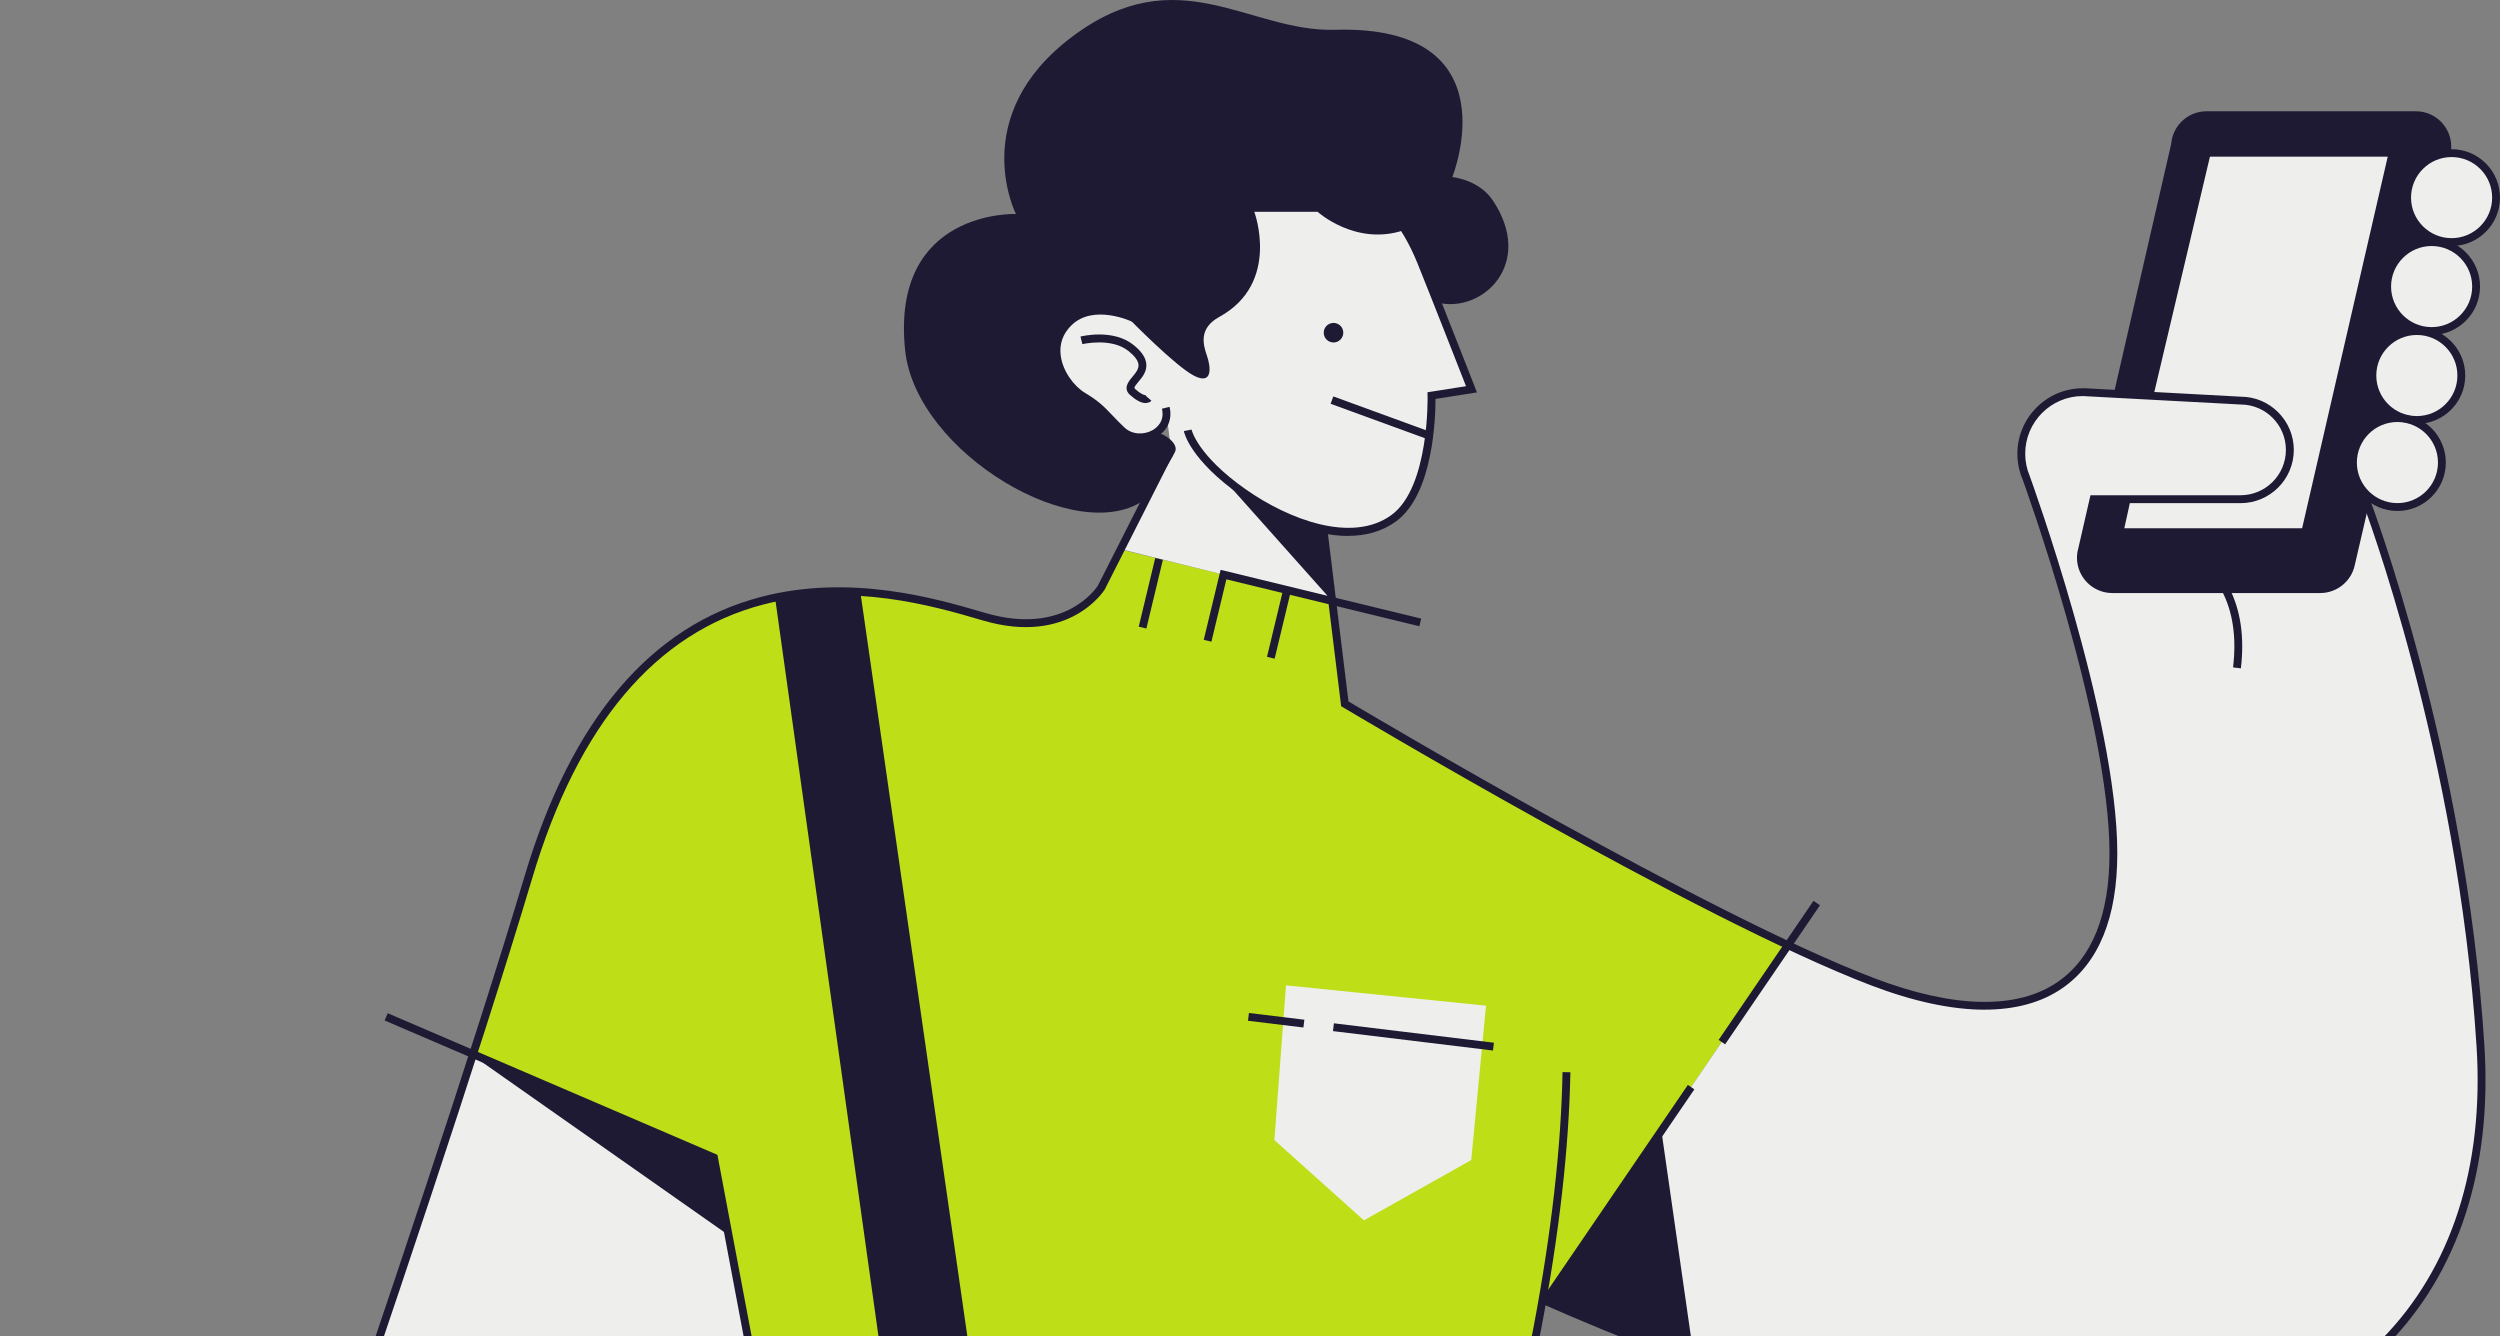
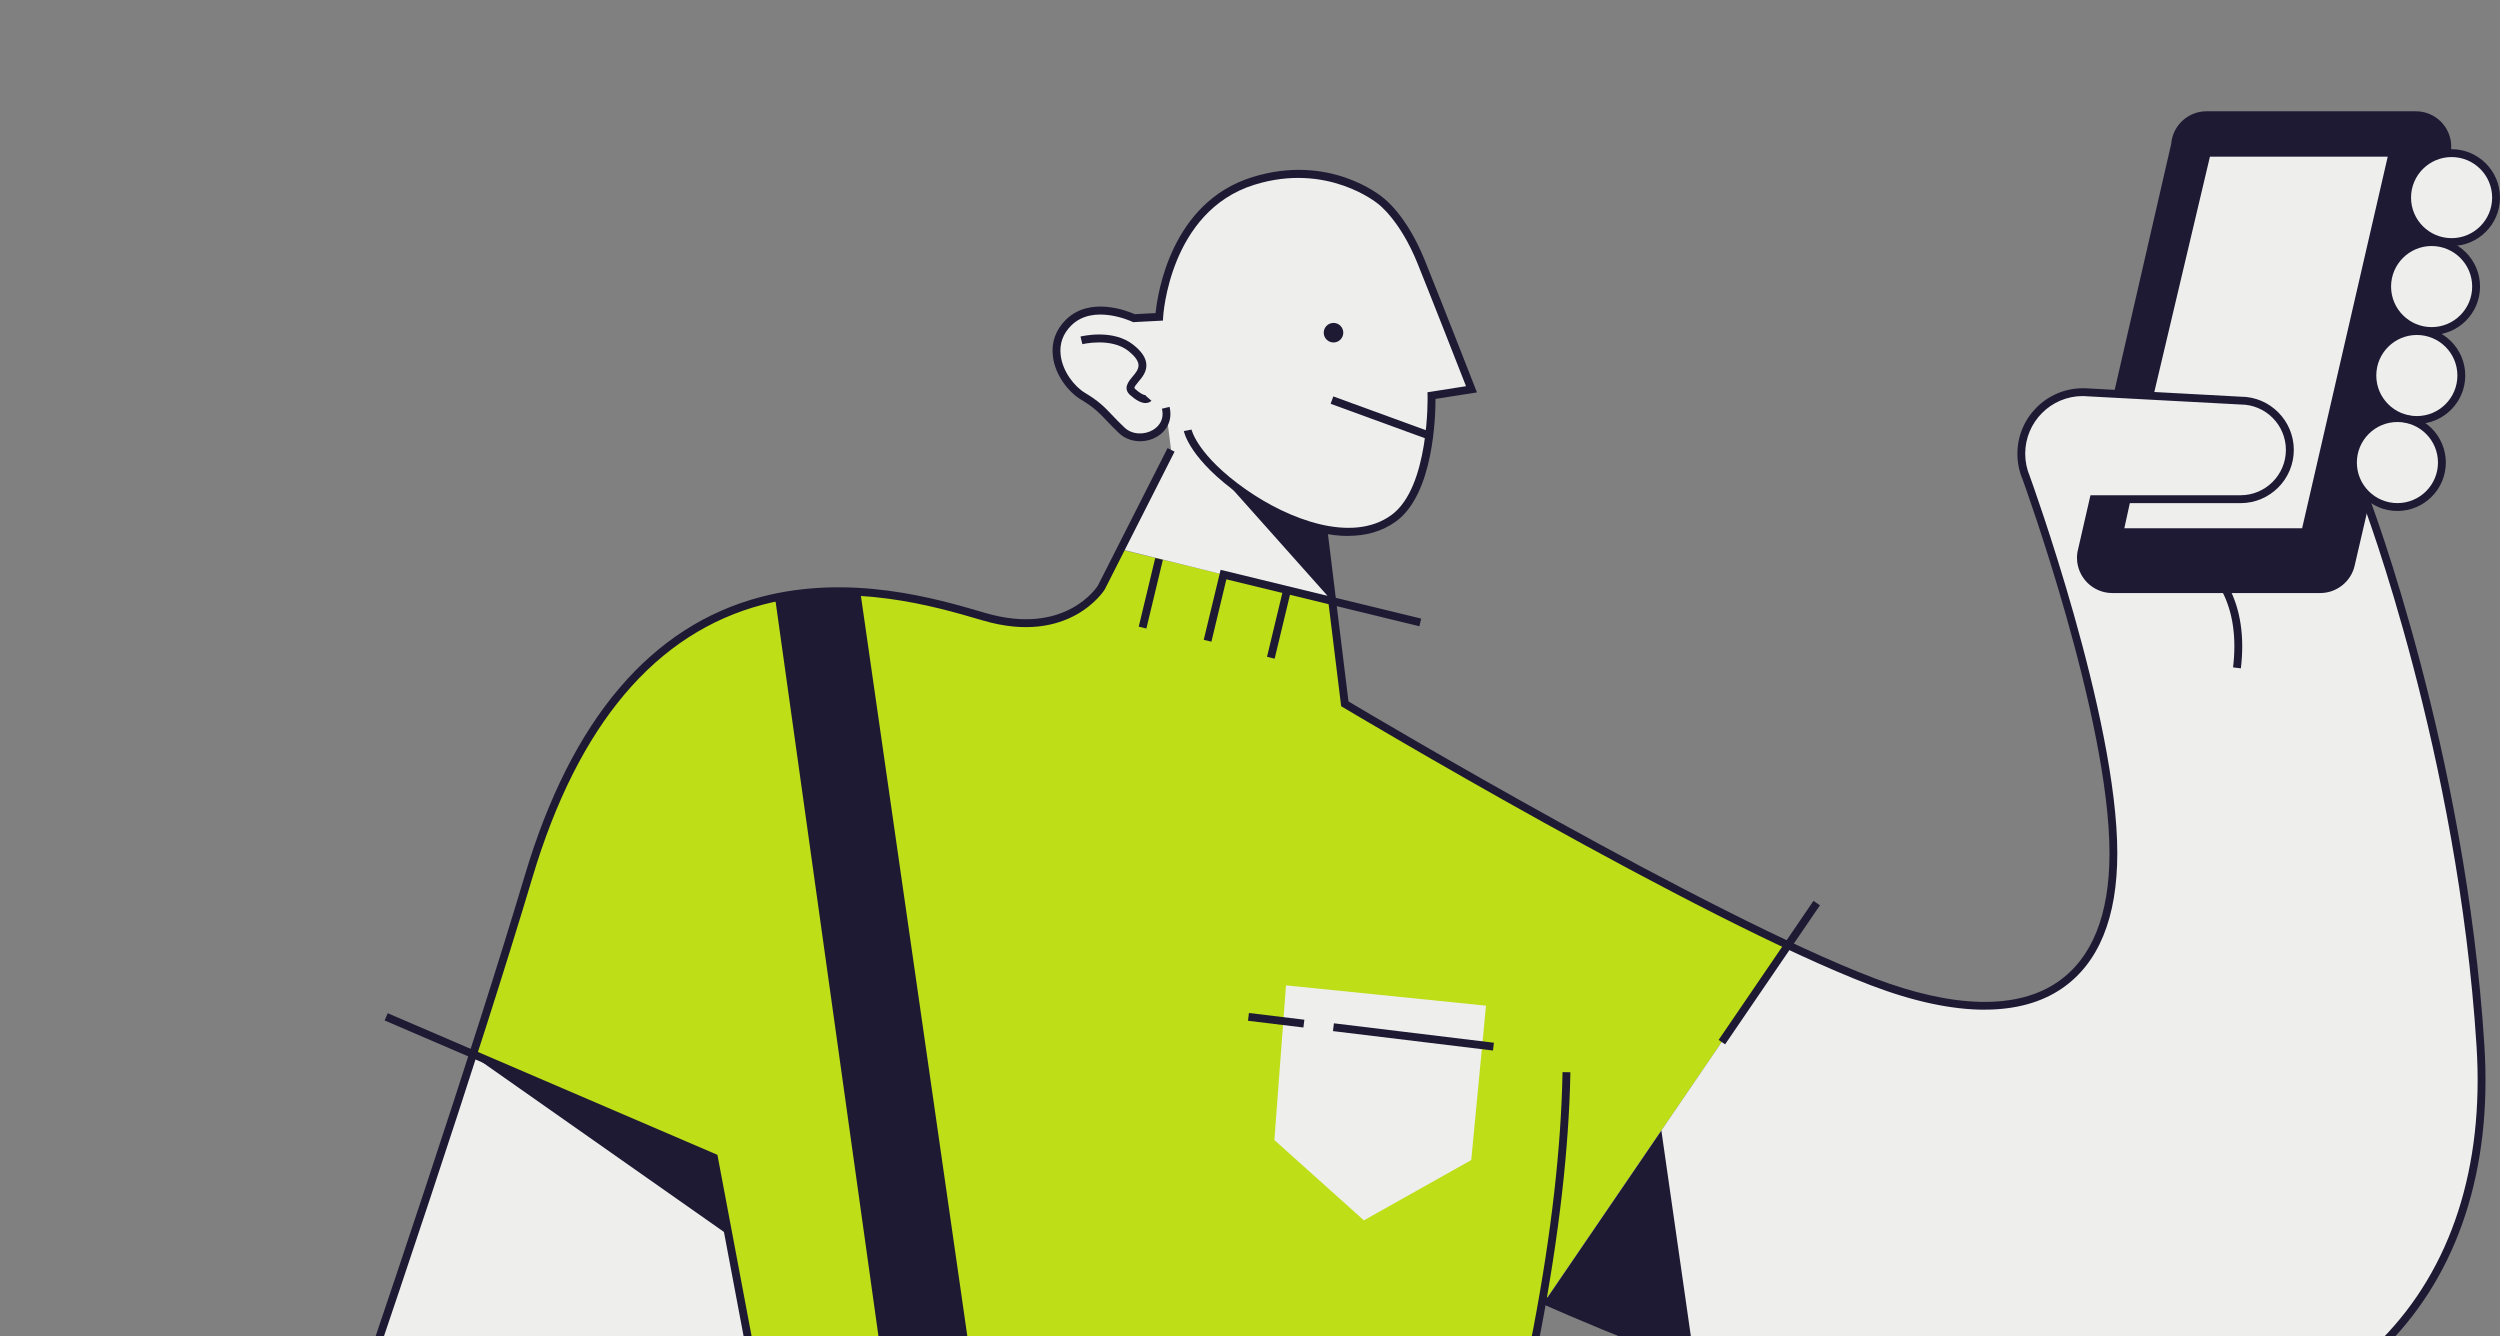
<svg xmlns="http://www.w3.org/2000/svg" width="696" height="372" viewBox="0 0 696 372" fill="none">
  <rect x="0" y="0" width="696" height="372" fill="#808080" stroke="none" />
  <g clip-path="url(#clip0_1868_30526)">
    <g clip-path="url(#clip1_1868_30526)">
      <path d="M429.153 363.64L497.748 263.11L497.661 263.073C446.411 239.016 374.409 195.924 374.409 195.924L370.89 167.317L340.627 159.957L311.98 152.982L306.596 163.612C306.596 163.612 297.508 178.569 274.033 171.693C249.8 164.594 177.575 142.315 147.212 243.914C142.811 258.622 137.539 275.456 131.732 293.483L198.761 322.277L211.456 389.574H335.094L329.623 446.739L405.99 457.145C416.222 423.54 424.08 392.197 429.203 363.428L429.165 363.64H429.153Z" fill="#BEDE18" />
      <path d="M270.739 389.574L238.412 164.744C231.051 164.47 223.84 164.756 216.852 166.161L248.147 389.574H152.695L161.784 484.472C161.784 492.056 167.926 498.197 175.511 498.197H312.279C319.863 498.197 326.005 492.056 326.005 484.472L335.094 389.574H270.751H270.739Z" fill="#1E1A34" />
      <path d="M87.942 563.829L40.434 582.229L40.297 582.266C34.367 584.268 30.251 590.223 31.072 596.999C31.83 603.24 36.953 608.262 43.219 608.921C44.624 609.071 46.004 608.996 47.31 608.747L47.82 608.635C47.82 608.635 133.324 575.179 137.253 573.75C155.692 567.061 164.508 560.857 171.532 535.395L181.243 498.185H175.524C167.939 498.185 161.797 492.043 161.797 484.459L152.708 389.561H211.444L198.749 322.264L131.721 293.47C97.479 400.079 44.674 548.064 44.674 548.064L-31.369 574.073H-31.419C-36.927 575.863 -40.918 581.035 -40.918 587.152C-40.918 594.736 -34.776 600.878 -27.191 600.878C-25.824 600.878 -24.506 600.679 -23.262 600.306L36.741 584.094" fill="#EEEEED" />
      <path d="M658.7 139.021L654.51 157.073C653.677 161.026 650.171 163.998 645.968 163.998H588.078C583.254 163.998 579.35 160.094 579.35 155.27C579.35 154.798 579.387 154.35 579.462 153.903L579.486 153.778L582.893 138.959H623.799C631.384 138.959 637.526 132.817 637.526 125.233C637.526 117.649 631.384 111.508 623.799 111.508L580.481 109.183H579.897C570.435 109.17 562.763 116.841 562.763 126.302C562.763 128.664 563.236 130.915 564.106 132.966C564.106 132.966 588.401 199.356 588.401 237.549C588.401 275.742 564.081 289.616 521.323 273.292C514.435 270.657 506.552 267.225 498.085 263.259L497.761 263.11L430.186 362.148C430.186 362.148 516.909 401.895 575.669 404.505C634.43 407.116 695.801 373.822 690.579 291.245C685.357 208.668 658.688 139.182 658.688 139.182L658.725 139.021H658.7Z" fill="#EEEEED" />
      <path d="M682.522 67.397C689.362 67.397 694.906 61.853 694.906 55.014C694.906 48.175 689.362 42.631 682.522 42.631C675.683 42.631 670.139 48.175 670.139 55.014C670.139 61.853 675.683 67.397 682.522 67.397Z" fill="#EEEEED" />
      <path d="M676.964 92.163C683.803 92.163 689.348 86.619 689.348 79.78C689.348 72.941 683.803 67.397 676.964 67.397C670.124 67.397 664.58 72.941 664.58 79.78C664.58 86.619 670.124 92.163 676.964 92.163Z" fill="#EEEEED" />
      <path d="M672.849 116.928C679.688 116.928 685.232 111.384 685.232 104.545C685.232 97.707 679.688 92.163 672.849 92.163C666.009 92.163 660.465 97.707 660.465 104.545C660.465 111.384 666.009 116.928 672.849 116.928Z" fill="#EEEEED" />
      <path d="M667.44 141.159C674.28 141.159 679.824 135.615 679.824 128.776C679.824 121.938 674.28 116.394 667.44 116.394C660.601 116.394 655.057 121.938 655.057 128.776C655.057 135.615 660.601 141.159 667.44 141.159Z" fill="#EEEEED" />
      <path d="M658.874 137.716C656.524 135.465 655.057 132.295 655.057 128.777C655.057 121.939 660.602 116.394 667.441 116.394C668.199 116.394 668.945 116.456 669.666 116.593L669.716 116.531C664.394 115.15 660.465 110.302 660.465 104.546C660.465 97.708 666.011 92.163 672.849 92.163C673.359 92.163 673.856 92.188 674.354 92.25L674.553 91.927C668.87 90.808 664.581 85.797 664.581 79.78C664.581 72.942 670.126 67.397 676.965 67.397L677.997 66.539C673.396 64.737 670.151 60.248 670.151 55.014C670.151 48.674 674.913 43.452 681.055 42.718L681.329 41.55C681.354 41.301 681.366 41.053 681.366 40.804C681.366 35.98 677.462 32.076 672.638 32.076H614.3C609.675 32.076 605.895 35.669 605.584 40.207L589.62 109.68L623.799 111.52C631.384 111.52 637.526 117.662 637.526 125.246C637.526 132.83 631.384 138.971 623.799 138.971H582.893L579.486 153.791L579.462 153.915C579.387 154.363 579.35 154.823 579.35 155.283C579.35 160.107 583.254 164.01 588.078 164.01H645.968C650.171 164.01 653.677 161.039 654.51 157.085L658.973 137.827" fill="#1E1A34" />
      <path d="M598.448 109.904L614.375 42.52H666.098L641.766 148.159H590.043L592.07 138.946H592.368H623.775C631.359 138.946 637.501 132.805 637.501 125.221C637.501 117.637 631.359 111.495 623.775 111.495L598.896 110.153L598.448 109.879V109.904Z" fill="#EEEEED" />
      <path d="M368.528 148.084L370.891 167.33L340.628 159.97L312.031 152.883L326.031 125.245L324.539 113.571C326.242 120.732 316.967 124.263 312.317 119.875C307.667 115.486 306.958 113.609 301.487 110.339C296.017 107.069 290.285 96.936 297.521 89.813C304.322 83.124 315.674 88.607 315.674 88.607L322.724 88.246C322.724 88.246 324.191 58.159 348.871 50.426C370.045 43.8 384.307 55.884 384.307 55.884C384.307 55.884 390.585 60.347 395.658 72.929C400.731 85.511 409.658 108.399 409.658 108.399L398.53 110.152C398.53 110.152 399.214 136.099 388.037 144.267C382.417 148.382 375.28 148.805 368.081 147.239L368.541 148.084H368.528Z" fill="#EEEEED" />
      <path d="M462.524 314.73L471.737 378.994L430.172 362.16L462.524 314.73Z" fill="#1E1A34" />
      <path d="M338.141 130.591L370.878 167.329L368.901 147.425C357.761 145.983 347.801 138.958 338.141 130.604V130.591Z" fill="#1E1A34" />
      <path d="M131.732 293.943L202.827 343.872L198.761 322.277L131.732 293.943Z" fill="#1E1A34" />
      <path d="M246.854 380.225L268.14 368.849L270.626 389.574H248.159L246.854 380.225Z" fill="#1E1A34" />
      <path d="M375.316 149.215C365.406 149.215 354.365 144.217 345.65 138.101C331.227 127.993 329.635 120.335 329.586 120.011L331.737 119.601L330.655 119.8L331.724 119.589C331.736 119.663 333.34 126.799 346.905 136.298C358.717 144.578 376.41 151.391 387.389 143.372C397.982 135.627 397.447 110.426 397.435 110.165L397.41 109.207L408.14 107.517C406.188 102.531 398.964 84.069 394.637 73.327C389.763 61.243 383.721 56.804 383.659 56.755C383.447 56.58 369.509 45.093 349.193 51.446C325.545 58.843 323.829 87.973 323.816 88.271L323.767 89.253L315.449 89.688L315.2 89.564C315.088 89.514 304.458 84.504 298.291 90.559C295.916 92.896 294.909 95.693 295.294 98.901C295.841 103.439 299.111 107.604 302.058 109.369C305.95 111.694 307.504 113.335 309.655 115.598C310.587 116.58 311.644 117.699 313.074 119.042C315.337 121.168 318.744 121.006 320.932 119.725C321.976 119.116 324.326 117.326 323.481 113.783L325.607 113.273C326.427 116.729 325.085 119.85 322.026 121.615C318.644 123.567 314.243 123.157 311.569 120.62C310.102 119.228 309.021 118.097 308.063 117.09C305.962 114.877 304.569 113.41 300.926 111.234C297.619 109.257 293.765 104.632 293.118 99.15C292.658 95.295 293.914 91.789 296.761 88.992C303.513 82.353 314.056 86.642 315.896 87.463L321.715 87.165C322.25 81.819 325.992 56.406 348.547 49.345C370.044 42.619 384.417 54.504 385.014 55.014C385.213 55.151 391.541 59.751 396.676 72.494C401.7 84.939 410.589 107.74 410.689 107.977L411.186 109.245L399.648 111.06C399.648 115.958 399.089 137.529 388.694 145.125C384.778 147.985 380.19 149.19 375.328 149.19L375.316 149.215Z" fill="#1E1A34" />
      <path d="M582.11 405.749C579.947 405.749 577.784 405.699 575.608 405.6C565.698 405.165 554.297 403.61 541.727 401L542.174 398.849C554.632 401.435 565.91 402.976 575.707 403.412C610.645 404.966 642.487 393.814 663.09 372.827C682.473 353.085 691.599 324.888 689.473 291.307C684.326 209.849 657.917 140.264 657.656 139.568L659.695 138.785C659.956 139.481 686.489 209.364 691.662 291.17C693.825 325.385 684.487 354.154 664.656 374.357C644.912 394.473 615.096 405.736 582.123 405.736L582.11 405.749Z" fill="#1E1A34" />
      <path d="M522.304 396.375C475.082 383.843 428.929 362.794 428.469 362.583L429.376 360.594C429.836 360.805 475.815 381.766 522.851 394.261L522.292 396.375H522.304Z" fill="#1E1A34" />
      <path d="M406.761 458.351L329.475 447.82L329.773 445.645L405.219 455.926C424.193 393.44 434.226 340.478 435.01 298.48L437.198 298.518C436.402 340.913 426.244 394.385 407.034 457.456L406.761 458.351Z" fill="#1E1A34" />
      <path d="M239.383 163.844L237.217 164.155L269.524 388.888L271.689 388.577L239.383 163.844Z" fill="#1E1A34" />
      <path d="M217.899 165.78L215.732 166.083L246.929 388.89L249.096 388.586L217.899 165.78Z" fill="#1E1A34" />
      <path d="M210.373 389.785L197.791 323.06L107.076 284.096L107.947 282.082L199.73 321.506L212.524 389.375L210.373 389.785Z" fill="#1E1A34" />
      <path d="M-27.179 601.984C-35.348 601.984 -42 595.333 -42 587.164C-42 580.712 -37.872 575.043 -31.742 573.066L43.828 547.219C47.832 535.955 116.875 341.572 146.143 243.603C159.099 200.251 181.218 174.192 211.891 166.173C236.833 159.646 260.755 166.671 273.598 170.438L274.319 170.649C296.725 177.213 305.552 163.189 305.639 163.053L325.048 124.748L327 125.743L307.554 164.122C307.417 164.346 297.719 179.787 273.71 172.763L272.989 172.551C260.344 168.846 236.808 161.934 212.451 168.312C182.573 176.132 160.964 201.681 148.244 244.25C118.23 344.717 46.439 546.448 45.706 548.474L45.532 548.972L-31.009 575.155C-36.306 576.858 -39.812 581.694 -39.812 587.189C-39.812 594.152 -34.142 599.821 -27.179 599.821C-25.948 599.821 -24.73 599.647 -23.561 599.299L36.468 583.074L37.039 585.188L-22.964 601.4C-24.307 601.798 -25.737 602.009 -27.179 602.009V601.984Z" fill="#1E1A34" />
      <path d="M321.617 155.341L317.025 174.466L319.153 174.977L323.745 155.852L321.617 155.341Z" fill="#1E1A34" />
      <path d="M337.258 178.643L335.119 178.133L339.819 158.639L395.67 172.228L395.148 174.354L341.423 161.287L337.258 178.643Z" fill="#1E1A34" />
      <path d="M357.326 163.736L352.734 182.86L354.862 183.371L359.454 164.246L357.326 163.736Z" fill="#1E1A34" />
-       <path d="M319.192 138.735C300.567 153.095 254.961 126.141 251.989 97.521C247.911 58.222 282.837 59.577 282.837 59.577C282.837 59.577 268.998 32.362 298.503 10.207C328.008 -11.948 347.628 8.976 371.711 8.293C421.408 6.863 404.324 49.295 404.324 49.295C404.324 49.295 411.734 49.979 415.626 55.822C427.376 73.526 412.642 87.314 400.171 84.243C397.647 83.621 392.985 63.344 390.896 64.065C377.455 68.628 366.825 58.968 366.825 58.968H349.194C349.194 58.968 356.617 78.798 339.459 88.222C333.889 91.28 334.809 95.569 335.965 98.876C337.121 102.183 337.681 107.256 332.471 104.632C327.274 101.997 314.455 88.88 314.455 88.88C314.455 88.88 310.688 86.381 306.647 86.506C302.606 86.63 296.7 87.948 294.761 93.99C292.821 100.032 295.892 104.981 297.608 106.833C299.324 108.685 301.711 110.55 304.359 112.229C307.007 113.907 309.755 116.866 310.837 118.42C311.919 119.974 314.729 122.212 317.365 121.789C319.988 121.367 318.944 121.665 320.746 120.608C322.549 119.551 328.381 123.107 327.15 125.755C325.931 128.391 319.192 138.735 319.192 138.735Z" fill="#1E1A34" />
      <path d="M371.25 95.345C372.754 95.345 373.973 94.126 373.973 92.623C373.973 91.119 372.754 89.9 371.25 89.9C369.746 89.9 368.527 91.119 368.527 92.623C368.527 94.126 369.746 95.345 371.25 95.345Z" fill="#1E1A34" />
      <path d="M318.956 112.216C317.75 112.216 316.307 111.47 314.641 109.991C312.552 108.138 314.194 106.186 315.263 104.906C316.158 103.849 317.078 102.742 316.954 101.499C316.842 100.393 315.922 99.137 314.218 97.757C309.394 93.878 301.424 95.805 301.337 95.817L300.803 93.692C301.176 93.605 309.904 91.466 315.586 96.041C317.799 97.819 318.956 99.535 319.13 101.275C319.341 103.426 318.011 105.018 316.929 106.298C315.586 107.902 315.71 108.014 316.083 108.337C318.222 110.239 319.043 110.003 319.055 110.003C319.055 110.003 318.993 110.028 318.906 110.127L320.56 111.557C320.448 111.694 320 112.141 319.13 112.191C319.068 112.191 319.005 112.191 318.943 112.191L318.956 112.216Z" fill="#1E1A34" />
      <path d="M371.194 110.361L370.443 112.416L397.329 122.233L398.079 120.177L371.194 110.361Z" fill="#1E1A34" />
      <path d="M623.86 186.065L621.684 185.804C622.667 177.574 621.66 170.475 618.676 164.694L620.628 163.699C623.798 169.878 624.892 177.4 623.86 186.065Z" fill="#1E1A34" />
      <path d="M504.871 250.801L478.463 289.511L480.271 290.744L506.678 252.034L504.871 250.801Z" fill="#1E1A34" />
-       <path d="M469.902 302.042L429.285 361.581L431.093 362.814L471.71 303.275L469.902 302.042Z" fill="#1E1A34" />
      <path d="M552.53 281.1C543.379 281.1 532.736 278.837 520.9 274.324C472.708 255.936 374.819 197.466 373.837 196.882L373.377 196.608L367.434 148.221L369.609 147.96L375.416 195.278C382.776 199.667 475.368 254.606 521.683 272.285C543.889 280.764 561.594 281.137 572.872 273.367C582.433 266.777 587.282 254.73 587.282 237.561C587.282 200.002 563.298 134.01 563.049 133.351C562.117 131.151 561.644 128.776 561.644 126.314C561.644 116.257 569.825 108.088 579.872 108.088H580.481L623.836 110.438C631.943 110.438 638.595 117.09 638.595 125.258C638.595 133.426 631.943 140.077 623.774 140.077H583.738L580.518 154.101C580.456 154.487 580.431 154.885 580.431 155.282C580.431 159.497 583.863 162.916 588.065 162.916H645.955C649.549 162.916 652.694 160.367 653.428 156.861L657.991 137.168L660.13 137.665L655.566 157.334C654.621 161.834 650.581 165.104 645.955 165.104H588.065C582.644 165.104 578.23 160.691 578.23 155.282C578.23 154.76 578.268 154.25 578.355 153.741L578.38 153.604L581.985 137.877H623.762C630.724 137.877 636.394 132.208 636.394 125.245C636.394 118.283 630.724 112.614 623.762 112.614L579.834 110.264C571.007 110.264 563.82 117.463 563.82 126.302C563.82 128.465 564.243 130.566 565.076 132.531C565.337 133.252 589.458 199.592 589.458 237.536C589.458 255.476 584.285 268.133 574.102 275.145C568.358 279.098 561.085 281.087 552.518 281.087L552.53 281.1Z" fill="#1E1A34" />
      <path d="M590.664 109.916L588.525 109.431L604.465 40.045C604.863 34.96 609.153 30.982 614.263 30.982H672.6C678.021 30.982 682.423 35.395 682.423 40.804C682.423 41.09 682.423 41.376 682.386 41.649L682.361 41.798L681.938 43.601L679.799 43.104L680.197 41.376C680.21 41.189 680.222 40.99 680.222 40.791C680.222 36.577 676.79 33.158 672.588 33.158H614.25C610.247 33.158 606.902 36.278 606.628 40.269L606.604 40.443L590.639 109.916H590.664Z" fill="#1E1A34" />
      <path d="M682.523 68.491C675.088 68.491 669.045 62.449 669.045 55.014C669.045 47.579 675.088 41.537 682.523 41.537C689.958 41.537 696.001 47.579 696.001 55.014C696.001 62.449 689.958 68.491 682.523 68.491ZM682.523 43.725C676.294 43.725 671.233 48.785 671.233 55.014C671.233 61.243 676.294 66.303 682.523 66.303C688.752 66.303 693.812 61.243 693.812 55.014C693.812 48.785 688.752 43.725 682.523 43.725Z" fill="#1E1A34" />
      <path d="M676.964 93.257C669.529 93.257 663.486 87.214 663.486 79.78C663.486 72.345 669.529 66.303 676.964 66.303C684.399 66.303 690.442 72.345 690.442 79.78C690.442 87.214 684.399 93.257 676.964 93.257ZM676.964 68.491C670.735 68.491 665.675 73.551 665.675 79.78C665.675 86.008 670.735 91.068 676.964 91.068C683.193 91.068 688.254 86.008 688.254 79.78C688.254 73.551 683.193 68.491 676.964 68.491Z" fill="#1E1A34" />
      <path d="M672.849 118.022C665.414 118.022 659.371 111.98 659.371 104.545C659.371 97.111 665.414 91.068 672.849 91.068C680.284 91.068 686.327 97.111 686.327 104.545C686.327 111.98 680.284 118.022 672.849 118.022ZM672.849 93.257C666.62 93.257 661.559 98.317 661.559 104.545C661.559 110.774 666.62 115.834 672.849 115.834C679.078 115.834 684.139 110.774 684.139 104.545C684.139 98.317 679.078 93.257 672.849 93.257Z" fill="#1E1A34" />
      <path d="M667.441 142.253C660.006 142.253 653.963 136.211 653.963 128.776C653.963 121.342 660.006 115.299 667.441 115.299C674.876 115.299 680.919 121.342 680.919 128.776C680.919 136.211 674.876 142.253 667.441 142.253ZM667.441 117.487C661.212 117.487 656.151 122.547 656.151 128.776C656.151 135.005 661.212 140.065 667.441 140.065C673.67 140.065 678.73 135.005 678.73 128.776C678.73 122.547 673.67 117.487 667.441 117.487Z" fill="#1E1A34" />
      <path d="M642.649 149.265H588.688L591 138.722L593.139 139.195L591.41 147.077H640.908L664.743 43.613H615.245L599.517 110.165L597.391 109.655L613.517 41.425H667.491L642.649 149.265Z" fill="#1E1A34" />
      <path d="M358.022 274.324L413.699 279.981L409.596 322.96L379.706 339.744L354.789 317.391L358.022 274.324Z" fill="#EEEEED" />
      <path d="M371.359 284.888L371.096 287.061L415.641 292.467L415.905 290.294L371.359 284.888Z" fill="#1E1A34" />
      <path d="M347.705 282.014L347.441 284.187L362.87 286.059L363.134 283.887L347.705 282.014Z" fill="#1E1A34" />
    </g>
  </g>
  <defs>
    <clipPath id="clip0_1868_30526">
      <rect width="696" height="372" fill="white" />
    </clipPath>
    <clipPath id="clip1_1868_30526">
      <rect width="738" height="1000" fill="white" transform="translate(-42)" />
    </clipPath>
  </defs>
</svg>